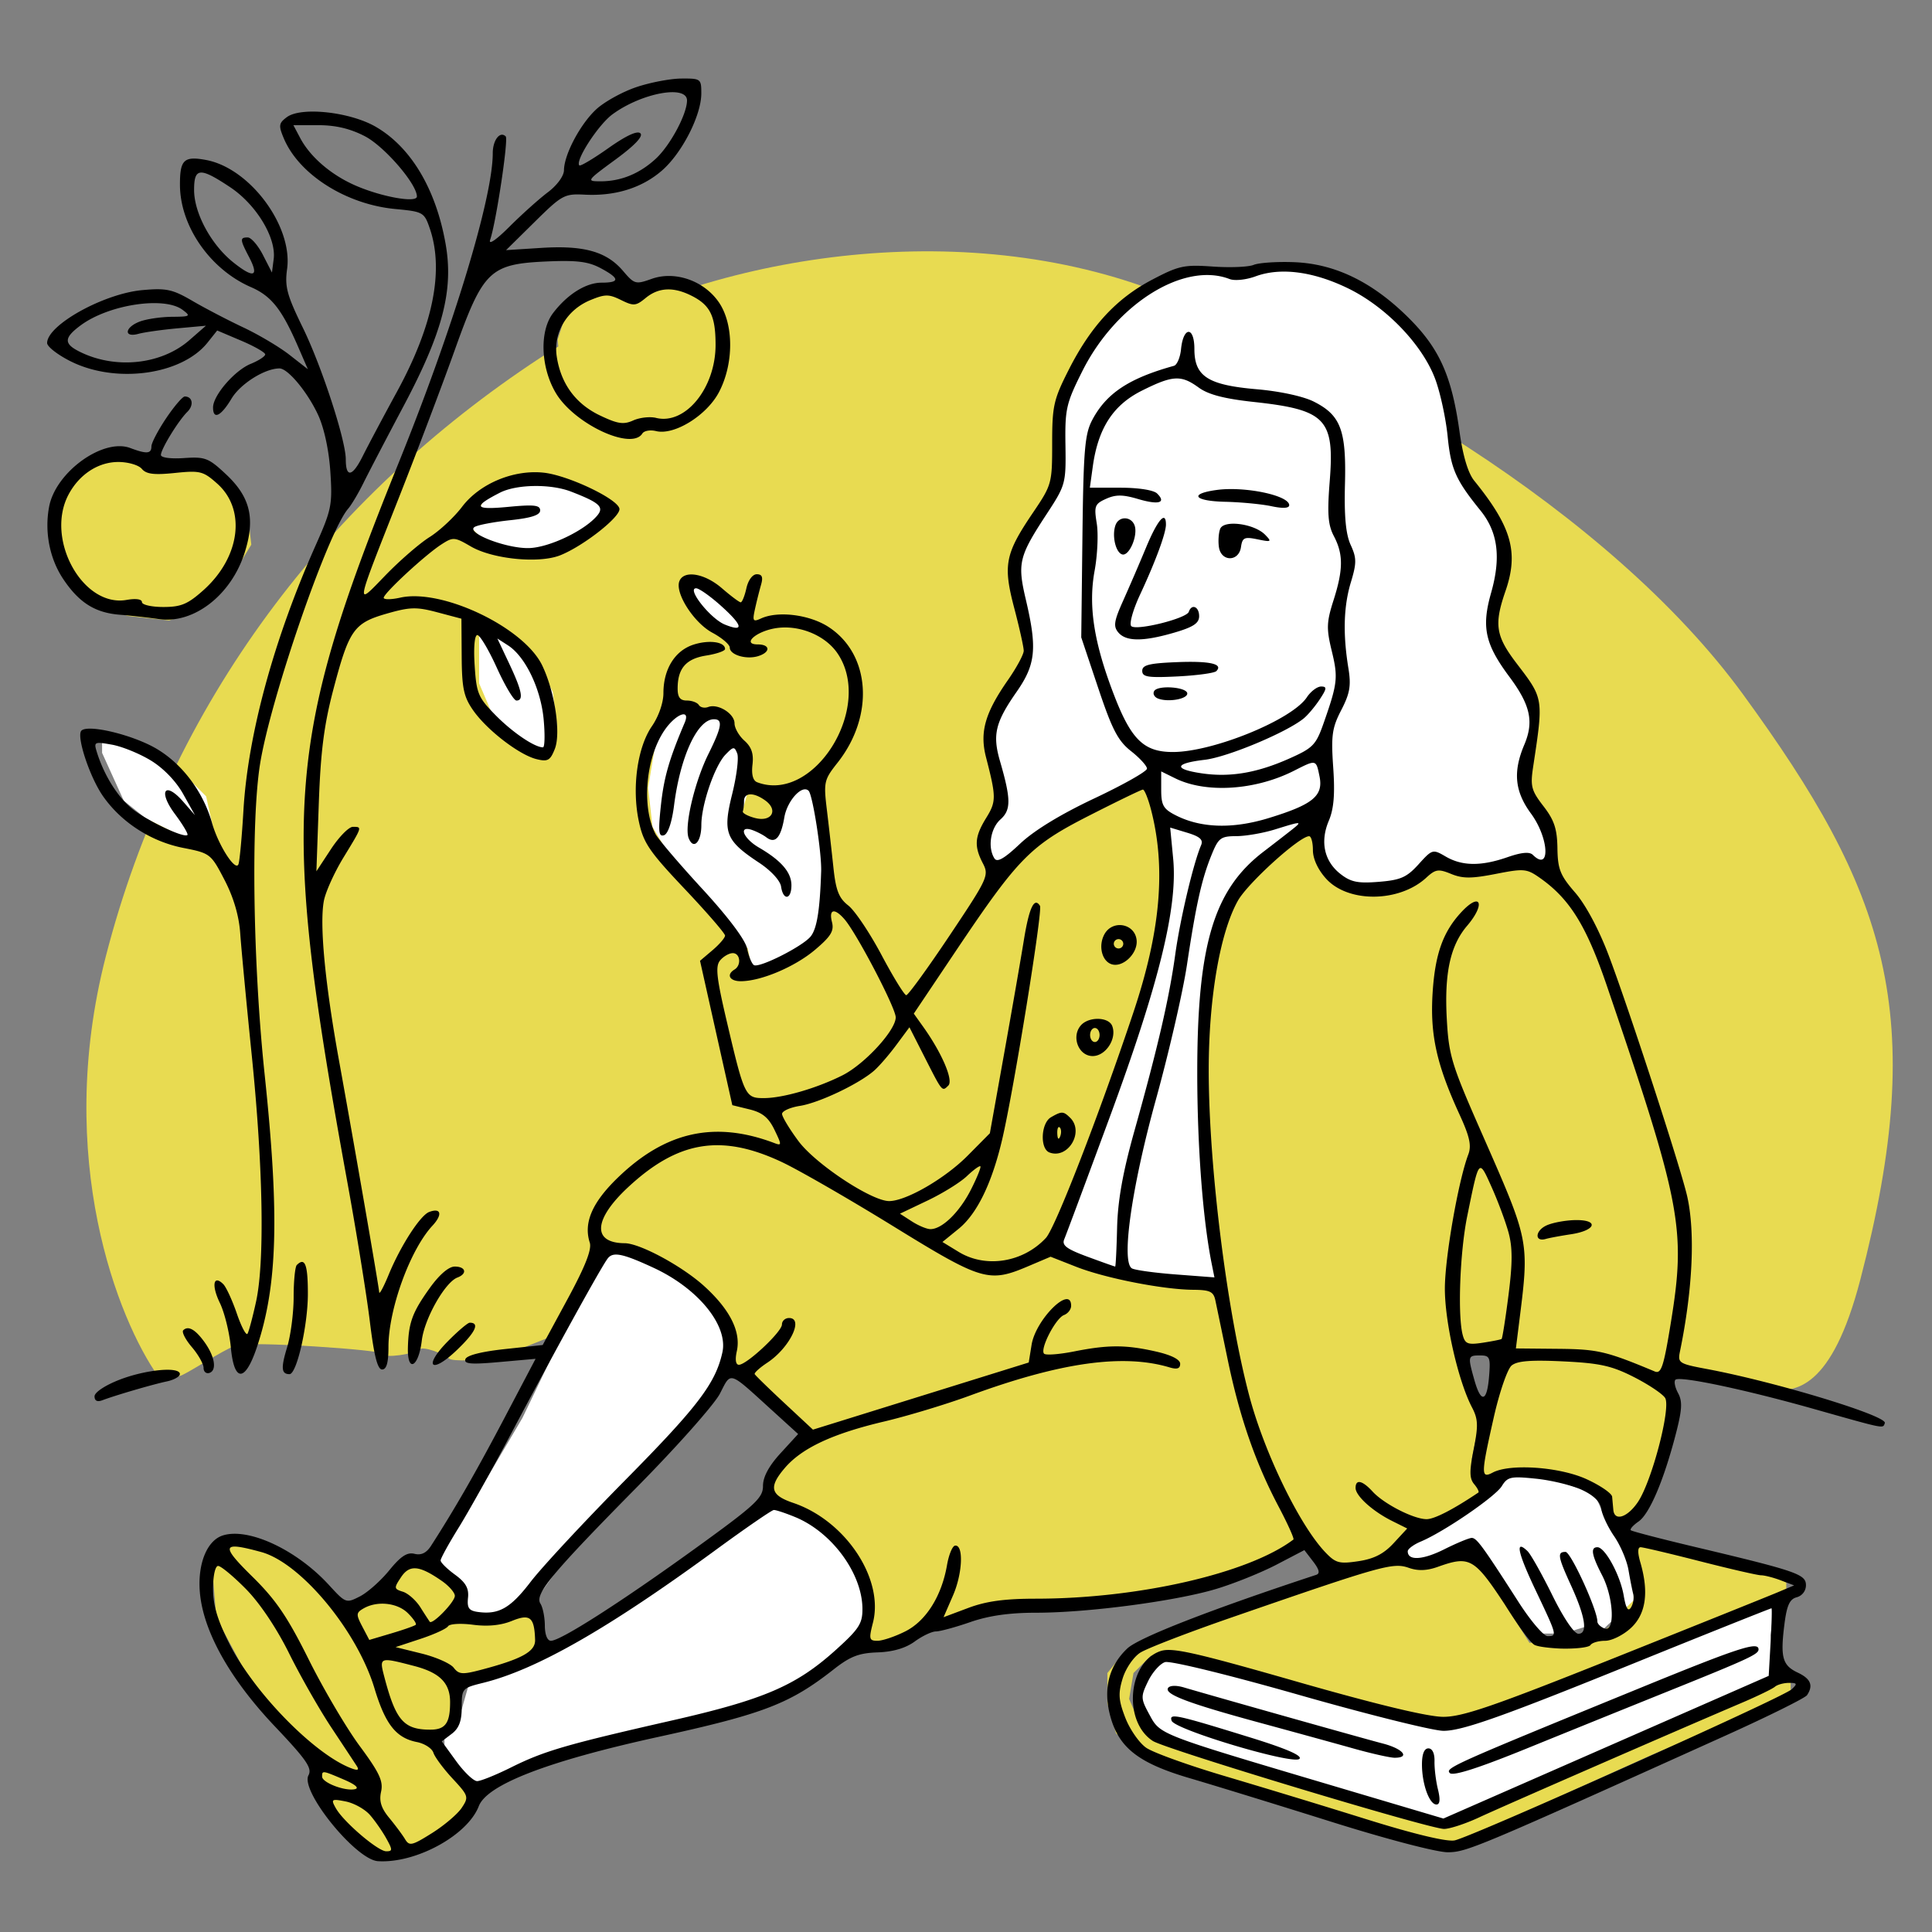
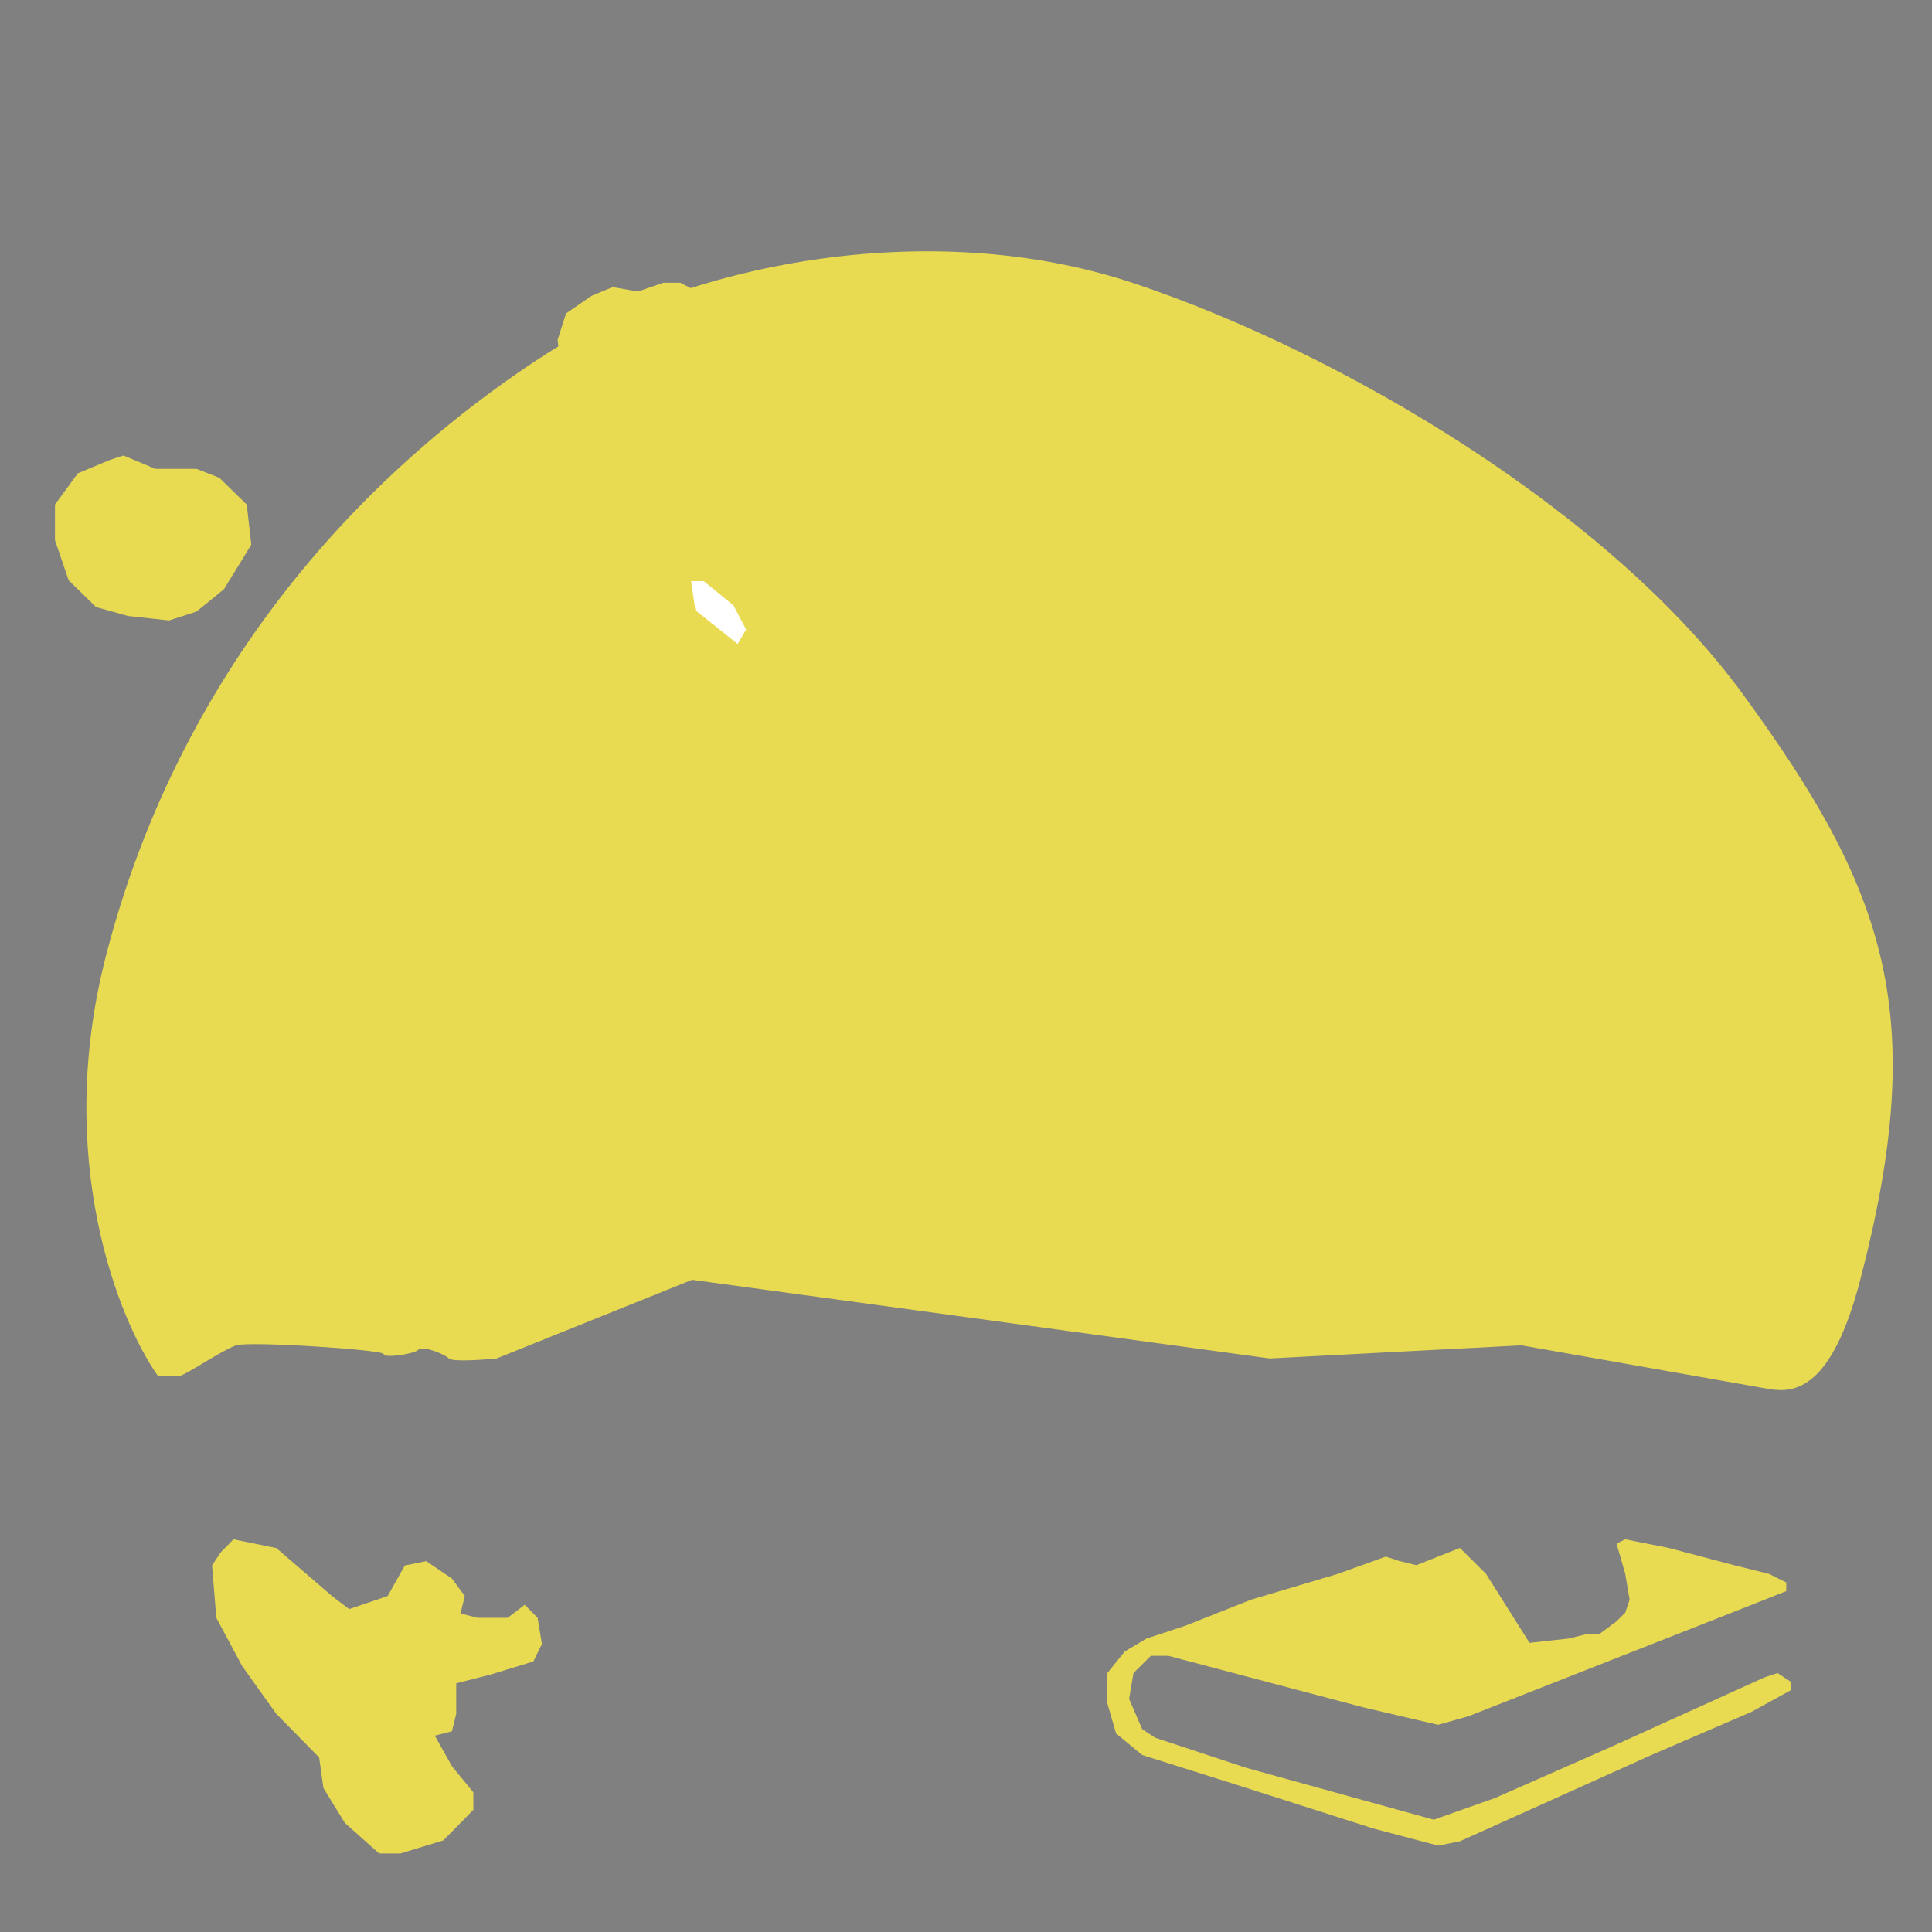
<svg xmlns="http://www.w3.org/2000/svg" width="246" height="246" viewBox="0 0 246 246" fill="none">
  <rect x="0" y="0" width="246" height="246" fill="#808080" stroke="none" />
  <path d="M13.47 121.79c-6.636 25.813 1.658 46.36 6.635 53.406h2.765c.553 0 5.53-3.337 7.189-3.894 1.659-.556 18.8.557 18.8 1.113 0 .556 3.871 0 4.424-.556.553-.557 3.318.556 3.871 1.112.442.445 4.24.186 6.083 0l24.883-10.013 73.544 10.013 32.072-1.669 31.519 5.563c3.317.557 7.986 0 11.612-13.908 8.847-33.935 3.318-49.512-14.93-74.546-16.881-23.159-50.873-43.392-77.415-52.293-26.542-8.901-57.89-2.28-75.756 9.457C41.671 63.377 21.764 89.524 13.47 121.79zM29.727 196l-1.636 1.667L27 199.333l.546 6.667 3.272 6.111 4.364 6.111 5.454 5.556.546 3.889 2.727 4.444L48.273 236H51l5.455-1.667 3.818-3.889v-2.222l-2.728-3.333L55.364 221l2.181-.556.546-2.222v-3.889l4.364-1.111 5.454-1.666L69 209.333 68.454 206l-1.636-1.667L64.636 206h-3.818l-2.182-.556.546-2.222L57.545 201l-3.272-2.222-2.728.555-2.181 3.889-4.91 1.667-2.181-1.667-7.091-6.111L29.727 196zm129.56 7.69l-8.312 3.296-4.988 1.648-2.77 1.648-2.217 2.746v3.845l1.108 3.845 3.325 2.747 12.191 3.845 17.179 5.493 8.312 2.197 2.77-.549 24.383-10.986 12.745-5.493 4.987-2.747v-1.098l-1.662-1.099-1.663.549-19.395 8.789-14.962 6.592-7.757 2.746-23.829-6.591-11.636-3.845-1.663-1.099-1.662-3.845.554-3.296 2.216-2.197h2.217l24.936 6.592 9.421 2.197 3.879-1.099 34.91-13.732 5.542-2.197v-1.099l-2.217-1.099-4.433-1.098-8.312-2.197-5.541-1.099-1.109.549 1.109 3.845.554 3.296-.554 1.648-1.109 1.099-2.216 1.648h-1.663l-2.216.549-4.987.549-5.542-8.789-3.325-3.295-5.541 2.197-2.217-.55-1.662-.549-6.096 2.197-11.082 3.296zM19.79 59.703L15.72 58l-1.743.568-4.07 1.702L7 64.243v4.54l1.744 5.109 3.489 3.405 4.07 1.135 5.232.568 3.488-1.135 3.489-2.838L32 69.351l-.581-5.108-3.489-3.405-2.907-1.135h-5.232z" fill="#E8DB51" />
  <path d="M84.462 36l-3.231 1.118-3.231-.56-2.692 1.118-3.231 2.236L71 43.265l.538 5.03 3.231 4.47L80.154 55l1.077-.559 2.154-.559h3.769l1.615-1.676 2.154-2.794L92 45.5v-5.588l-2.154-2.236L86.616 36h-2.154z" fill="#E8DB51" />
-   <path d="M188 190.632l1.667-1.579 2.222-1.053h4.444l6.667 2.105 1.111 2.632 2.222 2.631 1.667 5.264v3.157l-1.667 1.579-2.222 2.106-1.667-.527-3.333 1.053h-3.333l-1.111-.526-6.111-8.421-2.778-2.106-5.556 2.106-1.666-.527-.556-1.052.556-1.579 9.444-5.263zM61.56 63.767l-1.656 3.32 2.207 2.214 6.622 1.107 3.311-.554 3.863-2.213 2.207-2.214-.552-1.66-3.862-1.66L68.733 61l-3.862.553-3.311 2.214zm3.31 16.602l-3.862-1.107v7.748l1.655 3.873 4.415 3.874 3.31 1.107.552-3.32-.551-4.427-2.208-4.428-3.31-3.32zm-38.626 21.029l1.103 4.981-.552 1.106-3.862-1.106-4.415-2.214-2.759-2.214L13 95.864v-1.66h2.207l6.622 2.767 4.415 4.427zm33.108 91.311l-3.31 5.534v1.107l3.31 2.767v3.32l1.656.553 4.966-.553 2.207-1.66 2.76-3.874 3.862-4.427 5.518-6.088 9.381-9.407 3.311-5.534.552-3.321-.552-2.767-2.76-3.874-4.414-2.767-4.414-2.213-2.76-.554-1.655.554-3.31 6.087-7.174 14.942-7.174 12.175zm7.174 19.369l-6.622 1.66-1.104 3.874-2.207 3.32v2.214l2.76 3.873 2.758.554 7.174-2.767 7.174-2.214 11.588-3.32 10.484-2.767 3.863-2.214 7.173-4.427 1.656-3.874-.552-4.427-1.655-3.32-3.863-3.874-3.311-2.214-3.31-1.106-8.83 6.64-16.554 11.068-6.622 3.321zm25.935-95.185l1.656 2.767 1.103 1.107.552 2.767 2.76-.553 5.517-2.767 1.104-1.661 1.103-4.427-.551-3.874-.552-6.64-1.104-3.874h-1.655l-2.207 2.213-1.104 3.321-2.76-.554h-2.206l1.103-3.873v-5.534l-1.655-1.107V91.99l-2.207-1.106h-1.656l-1.655-.554h-2.208l-2.207 3.32-1.104 6.641.552 4.981 1.656 2.767 7.725 8.854z" fill="#fff" />
-   <path d="M158.679 213.184l-7.174-1.66-3.311-.553-1.655 1.107-1.656 3.32.552 2.214 2.207 3.873L182.959 232h1.655l24.832-11.068L226 213.738l-.552-5.534.552-4.427-2.207.553-36.972 14.388-3.311.554h-2.207l-9.933-2.214-12.691-3.874zm-10.795-108.069l-1.117-3.859-1.116-1.653-5.581 2.756-7.814 3.859-5.582 4.41-1.674-2.756.558-3.308 1.675-2.205-.559-3.308-.558-4.961.558-3.308 2.791-3.859 1.116-3.308V81.41l-1.116-7.718v-4.41l3.349-4.962 1.116-2.756.558-3.859.559-7.166 2.79-4.962 3.907-5.513 5.582-3.859 4.465-1.654 5.581.552L162.395 34l5.024.551L173 36.756l6.698 5.513 3.349 4.962 1.116 3.859 1.116 7.166 3.349 6.064 3.349 6.065-1.675 5.512-.558 4.962 3.907 6.064 1.675 4.41-1.117 4.962v4.41l2.791 4.962v4.961l-4.465-.551-5.582.551-3.348-.551-2.233.551-4.465 2.205h-5.581l-3.349-3.307-.558-3.859h-1.117l-6.139 4.41-4.465 5.513-2.233 9.923-.558 14.333 1.116 14.333L155.14 163h-2.233l-10.605-1.103-6.139-2.205-2.233-1.654 2.233-5.512 3.907-10.475 6.139-17.089 1.675-7.718.558-4.962-.558-7.167z" fill="#fff" />
-   <path d="M93.735 120.005l-2.217 1.658-1.108 1.106 3.88 17.136 3.879.552 1.108 1.659 1.109 4.422-3.326-1.106-4.988-.553-4.433.553-5.543 2.764-4.433 3.869-1.663 3.87 1.108 2.763h2.771l4.434 2.212 3.88 2.211 4.988 6.08-.555 3.869 1.663 1.659 8.868 7.738-2.217 1.659-2.771 3.869v2.764l6.096 2.764 4.988 4.974 1.663 5.528-1.663 4.975h4.988l4.434-2.764h2.771l6.096-1.658 9.976-.553 8.868-1.105 9.975-2.211 6.651-2.764 2.771-2.211 3.88 4.422 6.65-1.659 1.663-1.658 2.771-2.764 3.88-1.105 3.879-2.764-.554-2.211-.554-2.211 1.108-5.528-.554-1.658-2.771-9.397-.554-7.186.554-6.08 2.217-7.739 1.108-1.106 2.771 5.528 1.663 4.975v4.422l-1.663 9.95-2.217 6.633-1.108 7.739.554 2.764 3.325-1.659h2.217l6.651 1.106 3.325 2.211 1.109 2.764h1.662l2.771-2.764 3.326-12.161-1.109-2.764.554-3.316 1.663-9.95v-7.739l-1.663-7.186-3.325-11.608-3.325-8.291-2.217-7.186-2.771-5.528-3.326-4.422-3.325-.553-6.65.553-2.771-.553h-2.772l-4.433 2.764h-5.542l-2.217-1.105-1.663-3.317-.554-3.869-3.326 2.211-4.987 4.422-3.88 6.633-1.663 11.608-.554 12.714 1.109 9.397 1.108 11.608h-8.867l-5.543-1.659-6.65-2.764 2.771-6.08 2.771-8.291 3.879-11.056 3.326-10.502.554-4.975 1.108-7.739-.554-5.527L145.831 99l-8.313 4.422-6.651 3.869-4.987 5.528-8.314 12.714-2.771 2.763-4.434-8.844-3.325-3.869-1.663-1.106-1.108 4.975-5.542 3.317-3.325.553-.555-2.211-1.108-1.106z" fill="#E8DB51" />
  <path d="M89.615 74H88l.538 3.692L93.924 82 95 80.154l-1.615-3.077L89.615 74z" fill="#fff" />
-   <path d="M96.405 80.538l-1.643 1.616-3.286 1.077-3.285.538L86 86.461v3.77h1.095l1.643 1.615 2.19-.538 1.643.538.548 1.615 1.643 2.693.547 4.308 4.382.538 3.285-1.615 1.643-1.077 2.738-3.77 1.095-4.307.548-3.77-2.19-3.769-3.286-2.153L99.143 80l-2.738.538z" fill="#E8DB51" />
-   <path fill-rule="evenodd" clip-rule="evenodd" d="M80.97 11.113c-1.761.6-4.036 1.864-5.056 2.81-2.032 1.883-4.083 5.757-4.104 7.752-.008.731-.874 1.918-2.04 2.796-1.116.84-3.32 2.815-4.899 4.39-1.717 1.712-2.705 2.384-2.46 1.67.752-2.18 2.35-12.799 1.981-13.162-.73-.72-1.65.472-1.65 2.14 0 5.684-4.988 22.111-11.939 39.315-14.488 35.864-15.128 44.791-6.57 91.726 1.164 6.388 2.451 14.362 2.86 17.72.532 4.353.978 6.105 1.557 6.105.568 0 .812-.862.812-2.87 0-4.791 2.75-12.37 5.604-15.443 1.314-1.415 1.096-2.317-.421-1.742-1.14.431-3.647 4.317-5.164 8.004-.638 1.55-1.177 2.551-1.198 2.223-.051-.784-3.136-18.573-5.113-29.483-1.79-9.873-2.501-17.371-1.931-20.368.216-1.135 1.34-3.617 2.497-5.514 2.42-3.966 2.4-3.899 1.186-3.899-.506 0-1.755 1.273-2.777 2.829l-1.858 2.829.305-8.637c.234-6.62.668-10.012 1.858-14.529 2.002-7.593 2.598-8.44 6.794-9.643 2.97-.852 3.78-.872 6.453-.164l3.056.81.033 4.807c.027 4.041.259 5.133 1.453 6.85 1.747 2.51 5.858 5.678 8.078 6.227 1.427.351 1.742.177 2.325-1.294.8-2.016.003-7.297-1.605-10.64-2.327-4.84-12.743-9.816-18.067-8.631-1.161.259-2.112.267-2.112.019 0-.576 5.269-5.452 7.338-6.789 1.503-.972 1.67-.96 3.753.252 2.778 1.617 8.666 2.202 11.374 1.13 2.946-1.167 7.706-4.905 7.55-5.929-.186-1.237-6.522-4.256-9.639-4.593-3.84-.416-8.154 1.386-10.4 4.345-1.004 1.323-2.868 3.06-4.14 3.858-1.273.799-3.803 2.993-5.624 4.875-3.855 3.985-3.937 4.459 1.752-9.974 2.325-5.897 5.515-14.33 7.09-18.741 3.612-10.116 4.46-10.933 11.691-11.258 3.81-.17 5.289.01 6.847.838 2.474 1.315 2.519 1.862.153 1.862-2.003 0-4.38 1.493-6.197 3.894-1.736 2.294-1.568 6.898.37 10.162 2.337 3.933 9.636 7.35 11.011 5.154.222-.355 1.007-.494 1.746-.312 2.312.573 6.441-1.978 8.006-4.945 1.907-3.614 1.91-8.638.007-11.433-1.883-2.766-5.592-4.065-8.571-3.003-2.044.73-2.197.687-3.657-1.026-2.09-2.45-4.973-3.26-10.378-2.919l-4.503.285 3.65-3.6c3.48-3.435 3.775-3.595 6.382-3.462 3.883.198 7.26-.856 9.806-3.062 2.553-2.211 5.013-7.016 5.021-9.807.006-1.883-.062-1.935-2.56-1.916-1.41.011-4.005.51-5.766 1.11zm6.508 1.699c-.022 1.757-2.154 5.72-3.985 7.407-2.06 1.899-4.431 2.867-7.02 2.867-1.84 0-1.795-.066 1.886-2.764 2.446-1.794 3.564-2.968 3.182-3.345-.381-.376-1.806.281-4.059 1.872-1.908 1.35-3.58 2.344-3.714 2.212-.576-.569 2.408-5.175 4.21-6.5 3.715-2.734 9.526-3.803 9.5-1.75zm-50.95 2.101c-1.035.771-1.078 1.068-.392 2.703 1.931 4.601 7.925 8.404 14.177 8.995 3.55.335 3.701.418 4.397 2.432 1.855 5.366.451 12.38-4.17 20.846-1.7 3.113-3.665 6.81-4.369 8.219-1.303 2.61-2.142 2.76-2.142.385 0-2.446-3.061-11.838-5.459-16.747-2.035-4.166-2.325-5.245-2.015-7.482.759-5.46-4.738-12.861-10.32-13.895-2.822-.522-3.335-.027-3.32 3.2.025 5.237 3.843 10.728 9.03 12.986 2.608 1.135 3.933 2.807 6.007 7.582l1.249 2.875-2.336-1.825c-1.285-1.005-3.934-2.578-5.886-3.497-1.953-.919-4.858-2.434-6.456-3.366-2.554-1.49-3.329-1.66-6.382-1.386C13.212 37.38 6 41.383 6 43.678c0 .457 1.35 1.506 2.998 2.33 5.765 2.883 14.144 1.734 17.431-2.389l1.226-1.538 3.056 1.297c1.681.714 3.056 1.5 3.056 1.748 0 .247-.83.79-1.847 1.205-2.047.836-4.793 4.017-4.793 5.55 0 1.61 1.002 1.13 2.352-1.127 1.13-1.888 4.236-3.843 6.109-3.843 1.069 0 3.565 3.006 4.914 5.917.767 1.656 1.378 4.484 1.56 7.229.278 4.19.148 4.847-1.842 9.314-5.338 11.978-8.66 24.16-9.224 33.827-.191 3.276-.473 6.343-.625 6.816-.345 1.071-2.568-2.369-3.369-5.212-1.11-3.944-3.757-7.495-7.04-9.446-2.993-1.777-8.737-3.17-9.594-2.326-.68.672 1.054 5.93 2.76 8.364 2.334 3.33 6.122 5.767 10.216 6.571 3.42.672 3.513.744 5.244 4.077 1.155 2.223 1.844 4.568 1.999 6.804.13 1.876.795 8.906 1.478 15.622 1.44 14.181 1.647 26.191.538 31.27-.43 1.966-.919 3.802-1.088 4.08-.169.278-.783-.88-1.363-2.573-.582-1.694-1.36-3.377-1.729-3.742-1.26-1.244-1.514.161-.431 2.392.594 1.224 1.225 3.779 1.401 5.678.414 4.447 1.803 4.455 3.297.02 2.646-7.863 2.904-16.807 1.003-34.813-1.487-14.077-1.751-32.254-.575-39.538 1.36-8.412 8.64-29.507 11.205-32.462.426-.491 1.304-1.965 1.95-3.276.646-1.31 2.954-5.733 5.127-9.828 4.987-9.394 6.374-14.75 5.337-20.621-1.234-6.995-4.414-12.323-8.902-14.918-3.278-1.895-9.5-2.569-11.307-1.224zm9.925 2.43c2.488 1.288 6.63 6.084 6.63 7.674 0 .859-4.493.058-7.821-1.394-3.106-1.355-5.761-3.636-7.037-6.046l-.867-1.638h3.194c2.186 0 4.048.442 5.9 1.403zM29.297 23.83c3.337 2.22 5.901 6.454 5.55 9.165l-.22 1.705-1.146-2.233c-.63-1.229-1.502-2.234-1.938-2.234-1.015 0-.998.264.156 2.468 1.335 2.547.628 2.8-1.986.714-2.827-2.258-5-6.27-5-9.232 0-2.856.736-2.913 4.584-.353zm130.332 9.897c-.662.273-3.005.368-5.206.213-3.654-.258-4.327-.112-7.742 1.684-4.528 2.381-7.782 5.898-10.598 11.452-1.93 3.807-2.111 4.61-2.111 9.376 0 5.103-.052 5.29-2.451 8.835-3.548 5.241-3.822 6.642-2.38 12.134.665 2.53 1.209 4.978 1.209 5.442 0 .463-.908 2.146-2.018 3.739-2.915 4.184-3.607 6.625-2.783 9.816 1.311 5.075 1.313 5.64.027 7.72-1.476 2.39-1.566 3.597-.428 5.789.803 1.547.641 1.898-4.244 9.203-2.793 4.176-5.273 7.59-5.512 7.587-.239-.004-1.657-2.31-3.151-5.124-1.494-2.815-3.396-5.647-4.226-6.295-1.208-.945-1.587-1.911-1.899-4.854-.214-2.02-.59-5.332-.835-7.359-.422-3.498-.353-3.801 1.352-5.956 4.728-5.974 4.221-13.801-1.12-17.289-2.421-1.581-6.433-2.09-8.61-1.093-1.029.47-1.111.341-.77-1.21a61.64 61.64 0 01.77-3.079c.282-.974.134-1.34-.54-1.34-.54 0-1.094.747-1.326 1.787-.219.982-.544 1.787-.723 1.787-.179 0-1.253-.805-2.388-1.787-2.207-1.912-4.857-2.352-5.422-.9-.584 1.503 1.842 5.29 4.201 6.558 1.219.655 2.217 1.508 2.217 1.896.003.93 2.105 1.558 3.624 1.082 1.596-.5 1.547-1.489-.074-1.489-1.984 0-.335-1.578 2.125-2.034 2.989-.553 6.425.8 8.038 3.165 4.674 6.853-2.984 19.162-10.218 16.423-.542-.205-.752-.987-.603-2.246.165-1.396-.12-2.241-1.029-3.053-.692-.618-1.257-1.607-1.257-2.2 0-1.241-2.11-2.555-3.348-2.086-.462.175-1 .061-1.196-.252-.196-.313-.883-.57-1.528-.57-.856 0-1.172-.412-1.172-1.528 0-2.567 1.064-3.795 3.641-4.202 1.317-.208 2.395-.583 2.395-.834 0-.915-2.045-1.194-4.026-.55-2.365.77-3.82 3.12-3.82 6.165 0 1.23-.604 2.966-1.47 4.224-1.854 2.696-2.564 7.848-1.666 12.088.584 2.76 1.31 3.832 5.825 8.606 2.837 3 5.157 5.681 5.157 5.959 0 .279-.717 1.115-1.592 1.859l-1.594 1.352 2.055 9.192 2.056 9.191 2.185.535c1.646.403 2.432 1.046 3.185 2.605.934 1.932.934 2.045-.008 1.688-7.603-2.879-13.903-1.473-20.007 4.466-3.217 3.13-4.313 5.697-3.504 8.212.275.857-.571 3.014-2.8 7.131l-3.197 5.902-4.792.515c-3.011.323-4.888.802-5.05 1.289-.204.614.697.689 4.34.364l4.598-.411-4.04 7.677c-3.538 6.721-6.273 11.481-9.278 16.143-.581.903-1.243 1.222-2.099 1.01-.934-.231-1.746.3-3.216 2.104-1.08 1.328-2.764 2.822-3.74 3.32-1.747.891-1.81.867-3.929-1.445-4.108-4.487-10.228-7.35-13.512-6.322-2.027.635-3.237 3.621-2.932 7.237.416 4.952 3.81 11.025 9.536 17.064 4.054 4.276 4.785 5.338 4.294 6.243-1.077 1.985 6.017 10.752 8.846 10.933 4.825.307 11.407-3.285 12.841-7.007 1.063-2.757 8.82-5.743 22.954-8.836 13.32-2.915 16.656-4.201 22.212-8.562 2.132-1.674 3.221-2.096 5.613-2.179 1.964-.069 3.562-.537 4.725-1.386.967-.705 2.183-1.282 2.703-1.282s2.491-.536 4.38-1.191c2.366-.821 4.982-1.192 8.405-1.192 6.583 0 17.784-1.483 22.928-3.036 2.275-.687 5.726-2.079 7.668-3.093l3.532-1.844 1.117 1.456c.781 1.017.899 1.526.392 1.693-13.47 4.437-22.591 7.993-24.055 9.377-2.319 2.192-3.075 5.067-2.217 8.428 1.065 4.171 3.553 6.147 10.201 8.099 3.128.919 11.256 3.421 18.062 5.56 7.063 2.219 13.411 3.877 14.79 3.861 2.389-.028 3.618-.545 35.313-14.846 5.478-2.471 10.159-4.793 10.403-5.16.822-1.237.47-2.087-1.191-2.872-1.946-.921-2.225-1.934-1.691-6.152.305-2.412.668-3.207 1.569-3.439a1.588 1.588 0 001.171-1.533c0-1.395-1.149-1.791-14.185-4.888-4.316-1.025-7.967-1.976-8.113-2.111-.146-.137.294-.635.978-1.108 1.394-.963 3.203-5.201 4.735-11.09.818-3.146.879-4.204.305-5.263-.396-.73-.548-1.495-.339-1.701.522-.515 8.811 1.23 17.525 3.689 9.364 2.643 8.867 2.544 9.138 1.827.346-.914-13.831-5.227-22.599-6.874-3.648-.685-3.789-.777-3.482-2.269 1.614-7.852 1.953-15.118.918-19.721-.803-3.574-7.436-23.932-10.011-30.727-1.243-3.28-2.92-6.414-4.258-7.957-1.906-2.197-2.215-2.971-2.256-5.653-.037-2.461-.408-3.575-1.779-5.349-1.545-1.998-1.687-2.542-1.312-5.016 1.325-8.746 1.34-8.654-2.066-13.11-2.71-3.546-2.935-4.981-1.457-9.263 1.704-4.935.789-8.167-3.983-14.056-.78-.962-1.439-3.156-1.864-6.204-.999-7.178-2.569-10.664-6.583-14.625-4.569-4.509-9.31-6.796-14.493-6.993-2.164-.083-4.477.072-5.14.344zm12.009 2.983c4.832 2.348 9.469 7.168 11.103 11.542.642 1.72 1.355 5.002 1.584 7.294.419 4.192 1.022 5.555 4.18 9.454 2.226 2.749 2.641 5.966 1.353 10.496-1.239 4.358-.772 6.51 2.32 10.664 2.689 3.616 3.154 5.725 1.91 8.664-1.462 3.45-1.22 5.945.851 8.765 2.311 3.148 2.501 7.496.23 5.255-.418-.413-1.449-.317-3.215.298-3.358 1.168-5.772 1.145-7.868-.076-1.653-.964-1.713-.947-3.462.985-1.506 1.663-2.284 2.006-5.051 2.23-2.675.217-3.564.037-4.884-.992-2.079-1.619-2.626-4.109-1.492-6.786.641-1.514.796-3.391.56-6.785-.282-4.072-.147-5.037 1.026-7.306 1.102-2.131 1.269-3.116.906-5.338-.71-4.346-.609-7.871.314-10.925.746-2.469.743-3.09-.023-4.765-.621-1.358-.835-3.64-.726-7.752.181-6.86-.541-8.77-3.967-10.495-1.342-.675-4.316-1.32-7.251-1.573-6.247-.538-7.955-1.64-7.955-5.129 0-2.917-1.41-2.897-1.701.024-.105 1.058-.513 2.013-.906 2.122-5.722 1.587-8.593 3.489-10.394 6.881-.956 1.803-1.126 3.815-1.255 14.89l-.15 12.807 2.16 6.447c1.779 5.31 2.517 6.728 4.185 8.04 1.114.877 2.024 1.878 2.024 2.224 0 .345-3.012 2.048-6.694 3.784-4.3 2.026-7.687 4.093-9.469 5.778-1.999 1.89-2.909 2.414-3.256 1.874-.887-1.377-.513-3.828.757-4.963 1.367-1.221 1.357-2.567-.055-7.435-.973-3.354-.597-4.925 2.109-8.806 2.443-3.506 2.647-5.524 1.184-11.75-1.094-4.654-.89-5.496 2.642-10.887 2.422-3.698 2.474-3.886 2.401-8.774-.069-4.628.089-5.322 2.145-9.426 4.295-8.575 12.938-13.984 18.752-11.735.653.252 2.107.101 3.32-.346 3.169-1.164 7.33-.625 11.758 1.526zm-83.53.974c2.338 1.194 3.005 2.578 3.005 6.233 0 5.493-3.85 10.216-7.576 9.293-.775-.192-2.083-.046-2.907.324-1.234.556-1.98.444-4.237-.635-3.103-1.481-4.978-4.04-5.503-7.505-.457-3.021 1.286-5.946 4.28-7.18 1.877-.775 2.354-.776 3.904-.013 1.604.79 1.89.767 3.13-.253 1.664-1.37 3.568-1.456 5.903-.264zm-64.869 1.762c1.091.814.998.876-1.354.893-1.39.011-3.223.281-4.075.6-1.935.726-2.1 2.092-.19 1.57.747-.205 2.988-.522 4.98-.704l3.622-.332-2.11 1.842c-3.608 3.15-9.508 3.745-14.068 1.418-1.946-.993-1.889-1.748.255-3.327 3.571-2.63 10.612-3.697 12.94-1.96zm129.401 9.909c1.221.89 3.253 1.42 7.03 1.828 9.141.992 10.27 2.17 9.644 10.064-.331 4.172-.224 5.583.533 7.027 1.209 2.308 1.195 4.26-.061 8.192-.877 2.747-.906 3.574-.22 6.396.829 3.407.748 4.141-1.005 9.144-1.001 2.859-1.351 3.223-4.416 4.587-4.102 1.826-7.542 2.405-11.131 1.874-3.639-.538-3.476-1.273.382-1.724 2.904-.339 10.431-3.487 12.614-5.275.523-.429 1.437-1.517 2.031-2.417.91-1.38.938-1.638.175-1.638-.498 0-1.316.617-1.817 1.373-1.906 2.87-11.939 6.966-17.063 6.966-3.662 0-5.281-1.556-7.449-7.16-2.595-6.705-3.338-11.416-2.511-15.916.365-1.988.488-4.703.273-6.033-.357-2.204-.252-2.482 1.189-3.13 1.23-.553 2.13-.548 4.056.021 2.647.783 3.65.495 2.438-.7-.436-.431-2.359-.735-4.652-.735h-3.908l.37-2.68c.675-4.89 2.585-7.844 6.256-9.68 3.936-1.967 4.996-2.023 7.242-.384zM21.148 53.267c-1.028 1.531-1.868 3.14-1.868 3.574 0 .944-.6.99-2.69.206-3.463-1.3-9.496 3.056-10.333 7.46-.61 3.207.06 6.637 1.803 9.236 2.01 2.997 4.037 4.276 7.182 4.53 1.391.111 3.648.362 5.016.558 4.414.629 9.166-3.052 10.884-8.429 1.388-4.344.744-7.093-2.34-9.987-2.247-2.11-2.672-2.275-5.378-2.09-1.692.116-2.936-.052-2.935-.395.004-.748 2.215-4.356 3.369-5.494.854-.844.666-1.95-.331-1.95-.281 0-1.352 1.251-2.38 2.781zm-3.088 6.435c.565.672 1.552.794 4.205.52 3.216-.331 3.605-.234 5.392 1.356 3.725 3.312 2.93 9.394-1.774 13.587-1.986 1.77-2.832 2.123-5.096 2.123-1.492 0-2.714-.28-2.714-.622 0-.377-.777-.487-1.962-.278-5.56.975-10.372-7.713-7.407-13.372 1.36-2.593 3.784-4.192 6.358-4.192 1.254 0 2.588.39 2.998.878zm54.642 2.89c3.648 1.409 4.258 1.967 3.34 3.058-1.624 1.931-6.147 4.081-8.704 4.137-2.901.064-8.096-1.962-6.901-2.691.416-.254 2.464-.642 4.55-.862 2.67-.283 3.791-.65 3.791-1.242 0-.68-.782-.766-4.074-.451-4.312.411-4.56-.012-1.056-1.804 2.106-1.08 6.455-1.148 9.054-.145zm82.226-.206c-3.585.486-2.92 1.416 1.077 1.506 1.992.045 4.64.298 5.885.563 1.46.31 2.264.264 2.264-.129 0-1.243-5.629-2.426-9.226-1.94zm-12.874 4.435c-.503 1.295-.026 3.494.818 3.768.904.294 2.073-2.455 1.582-3.719-.443-1.138-1.964-1.168-2.4-.049zm3.882 2.873A317.149 317.149 0 01143 76.507c-1.156 2.572-1.258 3.248-.608 4.02.989 1.176 3.185 1.18 7.164.014 2.39-.7 3.129-1.192 3.129-2.085 0-1.217-.954-1.621-1.314-.556-.287.852-6.695 2.446-7.326 1.823-.284-.28.215-2.074 1.115-4.003 1.97-4.224 3.299-7.822 3.299-8.93 0-1.832-1.063-.608-2.523 2.904zm9.428-2.353c-.199.51-.271 1.549-.162 2.31.273 1.9 2.539 1.906 2.811.006.174-1.21.43-1.33 2.113-.983 1.76.363 1.838.317.968-.578-1.389-1.426-5.27-1.938-5.73-.755zM91.715 77.06c2.882 2.569 3.097 3.486.578 2.464-1.838-.747-4.903-4.618-3.655-4.618.363 0 1.748.969 3.077 2.153zm-28.453 7.97c1.04 2.293 2.163 4.17 2.496 4.17.954 0 .712-1.24-.918-4.695L63.328 81.3l1.367.883c2.197 1.419 4.17 5.525 4.529 9.426.18 1.951.139 3.548-.09 3.548-1.078 0-3.902-1.92-6.062-4.12-2.19-2.232-2.406-2.748-2.635-6.303-.15-2.306-.01-3.872.343-3.872.326 0 1.444 1.876 2.483 4.17zm86.555-.718c-3.493.14-4.376.363-4.376 1.107 0 .783.721.897 4.487.71 2.467-.124 4.69-.426 4.939-.672.933-.92-.806-1.315-5.05-1.145zm-2.849 3.667c-.218.349.008.787.503.974 1.279.484 3.704.06 3.704-.647 0-.82-3.716-1.11-4.207-.327zm-59.791 4.05c-1.973 4.637-2.638 6.947-3.022 10.499-.362 3.353-.291 4.046.39 3.822.508-.167 1.01-1.651 1.282-3.798.794-6.237 2.985-10.97 5.078-10.97 1.166 0 1.013.965-.7 4.42-1.762 3.553-3.096 9.224-2.52 10.707.61 1.567 1.617.536 1.617-1.654 0-2.593 1.693-7.534 3.07-8.966 1.013-1.052 1.142-1.065 1.499-.148.215.552-.076 2.881-.646 5.177-1.225 4.931-.84 5.908 3.45 8.745 1.501.994 2.668 2.266 2.78 3.032.264 1.809 1.316 1.674 1.316-.168 0-1.652-1.287-3.147-4.142-4.811-2.021-1.179-2.656-2.866-.838-2.225.582.204 1.385.62 1.785.925 1.13.86 1.846.068 2.292-2.536.365-2.133 2.258-4.213 3.089-3.392.524.517 1.676 7.898 1.6 10.252-.161 4.998-.546 7.359-1.36 8.325-1.075 1.278-6.536 4.025-7.2 3.621-.276-.169-.666-1.114-.866-2.1-.226-1.114-2.391-3.997-5.713-7.607-2.942-3.197-5.628-6.349-5.967-7.004-1.79-3.447-1.228-9.731 1.182-13.223 1.437-2.085 3.33-2.77 2.544-.923zm-67.978 4.799c1.613.982 3.216 2.644 4.131 4.284l1.496 2.681-1.498-1.714c-2.346-2.682-3.236-1.358-1.055 1.569 1.001 1.344 1.718 2.545 1.592 2.669-.407.402-4.765-1.626-6.821-3.173-1.916-1.442-3.744-4.293-4.694-7.322-.43-1.367-.36-1.404 1.884-1.008 1.281.225 3.516 1.132 4.965 2.014zm148.816 2.039c.501 2.473-.85 3.578-6.487 5.302-4.577 1.4-8.621 1.277-11.829-.36-1.577-.804-1.844-1.276-1.844-3.262v-2.322l1.793.883c3.921 1.93 10.184 1.53 15.109-.966 2.857-1.448 2.815-1.457 3.258.725zm-21.429 4.333c1.888 7.399 1.175 15.424-2.288 25.757-4.403 13.14-9.929 27.379-11.124 28.667-2.899 3.124-7.647 3.887-11.098 1.784l-2.077-1.267 2.071-1.685c2.33-1.895 4.233-5.804 5.537-11.376 1.484-6.336 5.177-29.159 4.813-29.741-.728-1.162-1.385.24-2.056 4.389-.384 2.373-1.514 8.872-2.512 14.441l-1.813 10.126-2.821 2.848c-2.888 2.916-7.852 5.789-10.004 5.789-2.244 0-9.375-4.716-11.546-7.635-1.141-1.534-2.08-3.09-2.089-3.457-.008-.368 1.022-.832 2.29-1.032 2.411-.381 7.443-2.767 9.403-4.459.63-.543 1.906-2.014 2.836-3.268l1.69-2.279 1.915 3.768c2.297 4.522 2.233 4.445 3.038 3.651.672-.664-.821-4.148-3.213-7.498l-1.185-1.659 5.281-7.871c8.054-12.004 9.543-13.518 17.065-17.352 3.542-1.804 6.611-3.291 6.821-3.303.209-.012.689 1.187 1.066 2.662zm-49.152-1.281c1.72 1.242.814 2.794-1.305 2.235-.933-.246-1.628-.629-1.545-.851.083-.222.151-.806.151-1.297 0-1.112 1.224-1.151 2.699-.087zm66.931 3.829c-.714.562-2.292 1.784-3.507 2.714-6.313 4.835-8.411 11.838-8.413 28.09-.001 9.373.705 18.72 1.84 24.365l.348 1.732-4.929-.376c-2.711-.206-5.224-.555-5.585-.775-1.378-.84-.023-10.346 3.066-21.515 1.653-5.976 3.43-13.681 3.948-17.123 1.162-7.718 1.873-10.903 3.126-13.992.884-2.179 1.169-2.396 3.17-2.404 1.208-.005 3.42-.389 4.914-.854 3.491-1.085 3.568-1.08 2.022.138zm-11.431 1.874c-.987 2.309-2.666 9.403-3.288 13.892-.778 5.617-2.216 11.835-5.202 22.483-1.481 5.282-2.122 8.873-2.205 12.358-.065 2.702-.176 4.913-.246 4.914-.071.001-1.652-.561-3.513-1.248-2.688-.993-3.299-1.453-2.968-2.234.23-.541 2.822-7.501 5.762-15.465 6.306-17.085 8.696-26.806 8.106-32.974l-.381-3.974 2.167.656c1.62.49 2.067.893 1.768 1.592zm14.238.628c0 1.103.637 2.482 1.679 3.633 2.808 3.099 9.31 3.038 12.747-.121 1.192-1.096 1.547-1.15 3.178-.484 1.476.603 2.586.602 5.67-.002 3.6-.706 3.946-.675 5.626.505 3.803 2.672 5.914 6.074 8.532 13.752 9.491 27.831 10.086 30.966 8.139 42.905-.913 5.604-1.221 6.533-2.044 6.189-6.198-2.588-7.255-2.835-12.345-2.883l-5.338-.05.335-2.681c1.408-11.271 1.55-10.541-4.938-25.314-3.589-8.17-3.947-9.366-4.197-13.997-.314-5.821.452-9.315 2.59-11.822 2.396-2.811 1.717-4.385-.746-1.728-2.332 2.516-3.335 5.342-3.647 10.268-.337 5.335.503 9.128 3.437 15.512 1.284 2.794 1.534 3.944 1.105 5.072-1.257 3.306-2.966 13.058-2.982 17.016-.017 4.301 1.698 11.832 3.461 15.195.771 1.473.805 2.318.21 5.301-.561 2.815-.549 3.737.06 4.461.422.501.66.984.531 1.071-3.224 2.167-5.595 3.386-6.587 3.386-1.641 0-5.429-1.935-6.873-3.511-1.313-1.432-2.17-1.616-2.17-.464 0 1.007 2.164 2.965 4.645 4.202l1.929.961-1.737 1.877c-1.257 1.359-2.493 1.989-4.476 2.287-2.444.366-2.897.244-4.21-1.131-3.281-3.435-7.776-12.686-9.693-19.948-2.865-10.853-5.159-29.295-5.157-41.453.002-9.172 1.434-17.496 3.71-21.562 1.259-2.247 7.851-8.219 9.073-8.219.266 0 .483.8.483 1.777zm-59.646 8.795c1.565 1.805 6.526 11.299 6.526 12.493 0 1.654-3.958 5.961-6.785 7.384-3.257 1.64-7.565 2.891-9.98 2.899-2.393.008-2.502-.215-4.72-9.65-1.346-5.728-1.5-7.14-.869-7.892.424-.503 1.145-.916 1.602-.916.958 0 1.126 1.537.228 2.085-1.081.659-.637 1.489.798 1.489 2.56 0 6.875-1.824 9.438-3.988 2.032-1.716 2.458-2.412 2.171-3.541-.422-1.658.319-1.827 1.591-.363zm33.093 1.923c-.775 1.428-.347 3.331.852 3.784 1.45.55 3.453-1.352 3.25-3.084-.247-2.103-3.079-2.587-4.102-.7zm2.407 1.204a.6.6 0 01-.603.596.602.602 0 01-.604-.596c0-.327.272-.595.604-.595a.6.6 0 01.603.595zm-5.426 10.416c-1.216 1.445-.258 3.879 1.527 3.879 1.669 0 3.114-2.225 2.489-3.833-.46-1.182-3.036-1.212-4.016-.046zm2.408 1.199c0 .491-.272.893-.604.893-.332 0-.603-.402-.603-.893 0-.492.271-.894.603-.894.332 0 .604.402.604.894zm-6.187 10.471c-1.285.738-1.43 4.017-.198 4.484 2.363.895 4.465-2.614 2.642-4.413-.865-.853-1.073-.859-2.444-.071zm1.167 2.447c-.193.474-.336.333-.365-.361-.026-.627.117-.979.317-.781.2.198.222.712.048 1.142zm-35.424 3.266c2.158 1.016 8.539 4.692 14.181 8.169 11.293 6.96 12.158 7.217 17.147 5.1l2.878-1.222 3.27 1.285c3.683 1.448 11.037 2.894 14.878 2.925 2.155.017 2.599.23 2.836 1.361.156.737.862 4.132 1.57 7.545 1.516 7.301 3.524 13.098 6.47 18.679 1.172 2.22 2.025 4.117 1.896 4.214-5.684 4.305-19.737 7.532-32.806 7.533-3.977 0-6.311.32-8.6 1.179l-3.142 1.178 1.209-2.785c1.22-2.807 1.363-6.504.246-6.326-.332.053-.789 1.168-1.015 2.476-.684 3.953-2.671 7.112-5.307 8.439-1.31.66-2.908 1.199-3.55 1.199-1.053 0-1.109-.223-.578-2.288 1.441-5.601-3.488-13.016-10.15-15.27-2.903-.982-3.151-2.002-1.08-4.43 2.167-2.543 6.078-4.377 12.625-5.923 2.988-.705 7.914-2.193 10.946-3.307 11.527-4.233 19.507-5.361 25.424-3.595.971.29 1.358.161 1.358-.455 0-.546-1.121-1.116-3.064-1.558-3.84-.875-6.086-.879-10.432-.017-1.889.374-3.613.505-3.83.29-.572-.564 1.465-4.519 2.536-4.925.498-.189.906-.716.906-1.173 0-2.726-4.508 1.714-5.034 4.959l-.366 2.26-10.127 3.152-13.737 4.275-3.61 1.122-3.634-3.385c-1.999-1.862-3.7-3.519-3.783-3.682-.082-.164.637-.818 1.597-1.453 2.852-1.885 4.711-5.695 2.778-5.695-.498 0-.906.371-.906.824 0 .933-4.486 5.132-5.482 5.132-.403 0-.504-.655-.266-1.725.552-2.478-.87-5.314-4.156-8.294-2.816-2.553-8.183-5.45-10.117-5.461-4.155-.024-3.99-3.002.393-7.092 6.389-5.962 11.907-6.871 19.628-3.235zm24.067 3.499c-1.451 2.868-3.67 5.035-5.155 5.035-.465 0-1.529-.442-2.366-.983l-1.521-.983 3.504-1.67c1.927-.918 4.183-2.317 5.013-3.109.83-.791 1.605-1.356 1.722-1.256.117.1-.422 1.434-1.197 2.966zm68.451 5.474c.517 1.894.515 3.88-.007 7.961-.382 2.99-.777 5.502-.877 5.582-.1.079-1.175.295-2.388.48-1.901.289-2.254.157-2.557-.958-.67-2.463-.364-10.595.569-15.167 1.517-7.428 1.457-7.357 3.108-3.681.804 1.793 1.773 4.395 2.152 5.783zm4.802-.896c-1.442.687-1.492 2.121-.058 1.706.456-.131 1.894-.399 3.195-.595 3.211-.483 3.631-1.858.552-1.805-1.272.023-2.932.335-3.689.694zm-113.644 5.39c5.659 2.627 9.49 7.335 8.743 10.746-.86 3.935-3.118 6.907-12.343 16.247-5.224 5.288-10.655 11.127-12.07 12.975-2.57 3.361-4.063 4.213-6.728 3.841-1.143-.16-1.387-.512-1.25-1.805.126-1.207-.288-1.94-1.66-2.942-1.007-.733-1.83-1.547-1.83-1.807s1.041-2.153 2.315-4.206c1.273-2.054 4.302-7.486 6.731-12.072 5.738-10.829 11.483-21.242 12.25-22.201.684-.856 1.915-.598 5.842 1.224zm-45.448-.366c-.222.218-.403 2.052-.403 4.075 0 2.022-.376 4.912-.836 6.42-.803 2.631-.733 3.403.31 3.403.92 0 2.337-6.204 2.337-10.234 0-3.742-.366-4.693-1.408-3.664zm16.94 2.915c-2.234 3.114-2.711 4.413-2.795 7.607-.086 3.265 1.362 2.517 1.77-.913.329-2.774 2.956-7.417 4.536-8.015 1.29-.489 1.067-1.396-.343-1.396-.76 0-1.952 1.023-3.169 2.717zm2.329 6.76c-3.243 3.277-2.18 4.315 1.147 1.12 2.35-2.256 2.904-3.449 1.603-3.449-.245 0-1.483 1.047-2.75 2.329zm-33.727-1.366c-.219.217.273 1.181 1.094 2.143.82.962 1.492 2.154 1.492 2.647 0 .494.34.781.755.638.973-.336.67-2.128-.675-3.971-1.154-1.582-2.045-2.069-2.666-1.457zm166.267 5.886c-.263 3.265-1.029 3.447-1.873.447-.853-3.029-.83-3.127.726-3.127 1.245 0 1.344.232 1.147 2.68zm18.433.068c1.862.946 3.654 2.143 3.982 2.661.774 1.223-1.704 10.68-3.48 13.279-1.34 1.964-2.977 2.472-3.114.968l-.151-1.666c-.038-.424-1.496-1.427-3.239-2.227-3.423-1.573-9.743-2.022-11.962-.851-1.524.805-1.514.249.137-7.057.717-3.173 1.735-6.13 2.263-6.57.709-.589 2.428-.727 6.569-.528 4.668.225 6.176.559 8.995 1.991zm-192.828.349c-1.824.709-3.17 1.604-3.17 2.109 0 .581.347.747 1.024.49 1.66-.628 6.39-2.01 8.182-2.389.913-.194 1.66-.615 1.66-.936 0-.985-4.352-.575-7.697.726zm83.045 3.842l3.374 3.067-2.238 2.444c-1.497 1.635-2.237 3.015-2.237 4.17 0 1.535-.969 2.426-8.7 8.01-9.447 6.822-17.078 11.703-18.298 11.703-.464 0-.773-.768-.779-1.936-.005-1.065-.258-2.323-.561-2.796-.763-1.19 1.412-3.811 12.412-14.96 5.03-5.099 9.727-10.396 10.44-11.772 1.469-2.843 1.033-2.98 6.587 2.07zm103.165 10.177c1.511.701 2.343 1.519 2.475 2.436.109.759.849 2.327 1.644 3.483.795 1.155 1.612 3.079 1.816 4.275.203 1.195.476 2.576.605 3.067.13.491 0 1.263-.288 1.716-.368.579-.643.123-.928-1.539-.443-2.59-2.373-6.133-3.341-6.133-.912 0-.75.973.595 3.573 1.479 2.861 1.676 7.288.302 6.768-.498-.189-.906-.588-.906-.886 0-1.476-3.379-8.86-4.054-8.86-1.08 0-.984.589.688 4.247 1.845 4.032 2.175 6.177.952 6.177-.536 0-1.891-2.001-3.32-4.903-1.328-2.696-2.75-5.225-3.159-5.619-1.622-1.559-1.268.146 1.041 5.006 2.74 5.77 2.751 5.814 1.51 5.814-.5 0-2.157-1.943-3.682-4.319-4.592-7.154-5.343-8.181-5.972-8.183-.332-.001-1.911.653-3.508 1.452-2.739 1.371-4.641 1.474-4.641.252 0-.3.747-.858 1.66-1.241 2.942-1.234 9.482-5.709 10.316-7.06.735-1.189 1.141-1.277 4.365-.944 1.955.201 4.578.841 5.83 1.421zm-100.172 3.463c4.686 1.929 8.542 7.181 8.569 11.674.011 1.889-.434 2.577-3.394 5.246-5.055 4.559-9.147 6.318-20.938 8.999-13.413 3.051-16.21 3.868-20.426 5.968-1.918.954-3.855 1.736-4.306 1.736-.451 0-1.647-1.14-2.659-2.532l-1.838-2.531 1.27-.963c.922-.7 1.27-1.625 1.27-3.388 0-2.379.05-2.438 2.729-3.101 6.787-1.681 15.9-6.887 29.592-16.905 3.818-2.794 7.155-5.09 7.414-5.103.26-.013 1.482.392 2.717.9zm-67.978 4.455c5.033 1.38 12.195 9.999 14.412 17.346 1.389 4.599 2.751 6.324 5.407 6.848.976.193 1.92.805 2.099 1.36.178.555 1.278 2.037 2.444 3.292 2.031 2.189 2.08 2.343 1.163 3.722-.525.792-2.228 2.239-3.784 3.217-2.557 1.607-2.886 1.681-3.432.776-.332-.551-1.237-1.767-2.01-2.703-1.033-1.247-1.311-2.14-1.044-3.345.297-1.338-.208-2.417-2.719-5.812-1.696-2.293-4.618-7.252-6.494-11.019-2.715-5.453-4.183-7.609-7.198-10.573-4.066-3.998-3.883-4.489 1.156-3.109zm183.2 1.174c3.836.982 7.335 1.786 7.776 1.786.44 0 1.566.289 2.5.643l1.699.641-2.112.891c-1.162.49-10.534 4.256-20.826 8.37-15.32 6.122-19.26 7.478-21.731 7.477-1.964-.002-8.481-1.568-18.652-4.483-13.13-3.763-15.912-4.384-17.373-3.882-4.147 1.426-4.78 8.967-.961 11.437 1.615 1.044 35.135 11.171 37.07 11.2.71.011 2.748-.659 4.527-1.489 2.951-1.375 24.68-10.854 33.418-14.578 1.992-.849 3.88-1.765 4.196-2.035.315-.271 1.12-.492 1.789-.492 1.06 0 1.102.106.332.828-1.112 1.041-40.737 18.8-42.904 19.228-1.002.197-5.173-.803-11.178-2.68a1459.277 1459.277 0 00-18.031-5.494c-4.649-1.374-9.177-3.005-10.064-3.624-.888-.619-2.082-2.337-2.656-3.818-.866-2.238-.924-3.08-.344-4.99.387-1.275 1.383-2.74 2.238-3.293.847-.548 6.075-2.564 11.616-4.481 19.298-6.676 20.568-7.031 22.607-6.318 1.153.402 2.283.362 3.665-.131 4.068-1.452 4.635-1.133 8.552 4.81 0 0 2.983 4.798 3.81 5.147.826.349 3.279.446 3.279.446 1.907.054 3.622-.147 3.809-.446.188-.3 1.028-.545 1.869-.545.84 0 2.318-.736 3.284-1.636 1.906-1.776 2.302-4.536 1.195-8.345-.362-1.245-.35-1.931.033-1.931.326 0 3.732.804 7.568 1.787zm-185.163 3.523c1.762 1.784 3.91 4.983 5.5 8.19 1.434 2.894 3.851 7.138 5.37 9.431 1.519 2.293 2.977 4.5 3.24 4.905.34.523.165.621-.604.341-4.641-1.691-12.394-9.569-15.558-15.81-1.556-3.07-2.124-4.963-2.124-7.087 0-1.652.277-2.898.643-2.898.354 0 1.943 1.318 3.533 2.928zm24.95-1.022c.913.635 1.66 1.49 1.66 1.903 0 .777-2.872 3.733-3.199 3.292a73.987 73.987 0 01-1.193-1.844c-.555-.876-1.554-1.763-2.221-1.973-1.145-.358-1.158-.462-.239-1.847 1.089-1.638 2.32-1.527 5.192.469zm-4.326 4.1c.691.682 1.145 1.352 1.008 1.487s-1.524.625-3.082 1.087l-2.831.841-.893-1.703c-.81-1.547-.796-1.758.164-2.31 1.735-.997 4.293-.725 5.634.598zm173.524 3.673l-.245 4.318-11.662 5.115-20.711 9.083-9.048 3.968-14.192-4.211c-22.125-6.565-21.85-6.458-23.228-8.998-1.129-2.08-1.138-2.295-.185-4.268.551-1.141 1.524-2.239 2.161-2.439.655-.205 8.069 1.609 17.087 4.181 8.761 2.499 17.016 4.553 18.344 4.566 2.389.022 7.543-1.809 24.749-8.792 7.707-3.127 16.769-6.749 17.039-6.81.076-.018.027 1.912-.109 4.287zm-157.318-.267c.046 1.484-1.674 2.439-6.855 3.806-2.401.633-2.846.601-3.51-.258-.418-.54-2.254-1.352-4.08-1.804l-3.32-.821 3.161-1.044c1.74-.573 3.322-1.298 3.516-1.608.197-.314 1.608-.401 3.187-.194 1.871.245 3.546.08 4.935-.485 2.322-.945 2.876-.496 2.966 2.408zm140.69 6.13c-23.928 9.785-24.858 10.201-24.216 10.834.41.405 3.633-.628 9.847-3.155a6625.136 6625.136 0 0117.689-7.159c10.53-4.24 11.771-4.813 11.771-5.436 0-1.047-2.5-.233-15.091 4.916zm-156.107-2.809c3.28.853 4.593 2.17 4.593 4.605 0 2.677-.597 3.509-2.519 3.509-3.378 0-4.4-1.17-5.851-6.701-.67-2.553-.646-2.563 3.777-1.413zm96.01 2.81c-.493.785 2.557 1.942 11.589 4.397 4.27 1.161 9.664 2.644 11.988 3.297 2.324.654 4.701 1.187 5.282 1.186 2.004-.004 1.049-1.149-1.509-1.811-2.331-.602-21.372-5.971-25.345-7.145-.966-.286-1.799-.254-2.005.076zm.455 4.166c.383 1.134 15.481 5.64 16.275 4.857.407-.403-1.648-1.297-6.233-2.716-9.564-2.958-10.376-3.131-10.042-2.141zm31.875 5.566c0 2.499.941 5.102 1.844 5.102.447 0 .509-.637.189-1.936-.262-1.065-.458-2.673-.436-3.574.025-1.001-.278-1.637-.779-1.637-.53 0-.818.72-.818 2.045zM43.805 226.6c1.447.62 1.974 1.082 1.384 1.215-1.266.285-4.178-.835-4.178-1.606 0-.793.046-.786 2.794.391zm3.305 4.503c.643.74 1.578 2.083 2.078 2.983.811 1.463.81 1.638-.01 1.638-1.072 0-5.522-3.822-6.457-5.546-.592-1.091-.493-1.153 1.29-.801 1.06.209 2.456.986 3.099 1.726z" fill="#000" />
</svg>